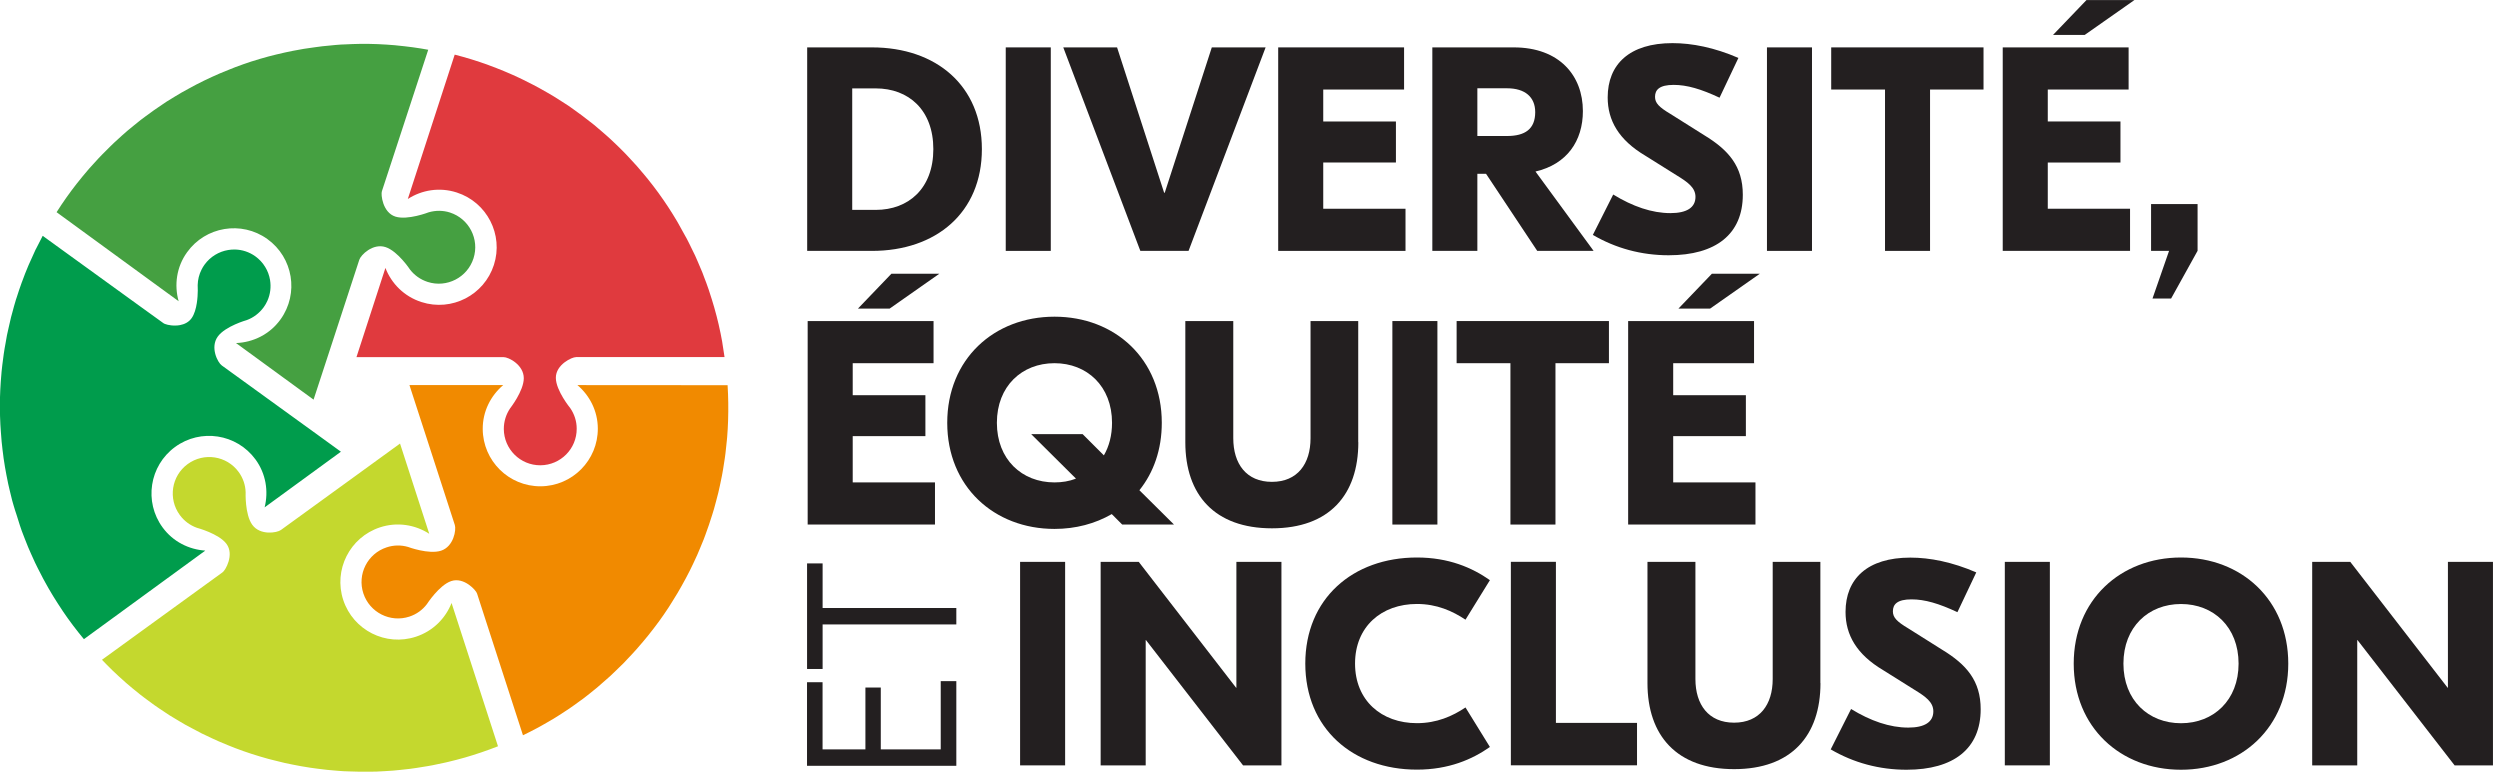
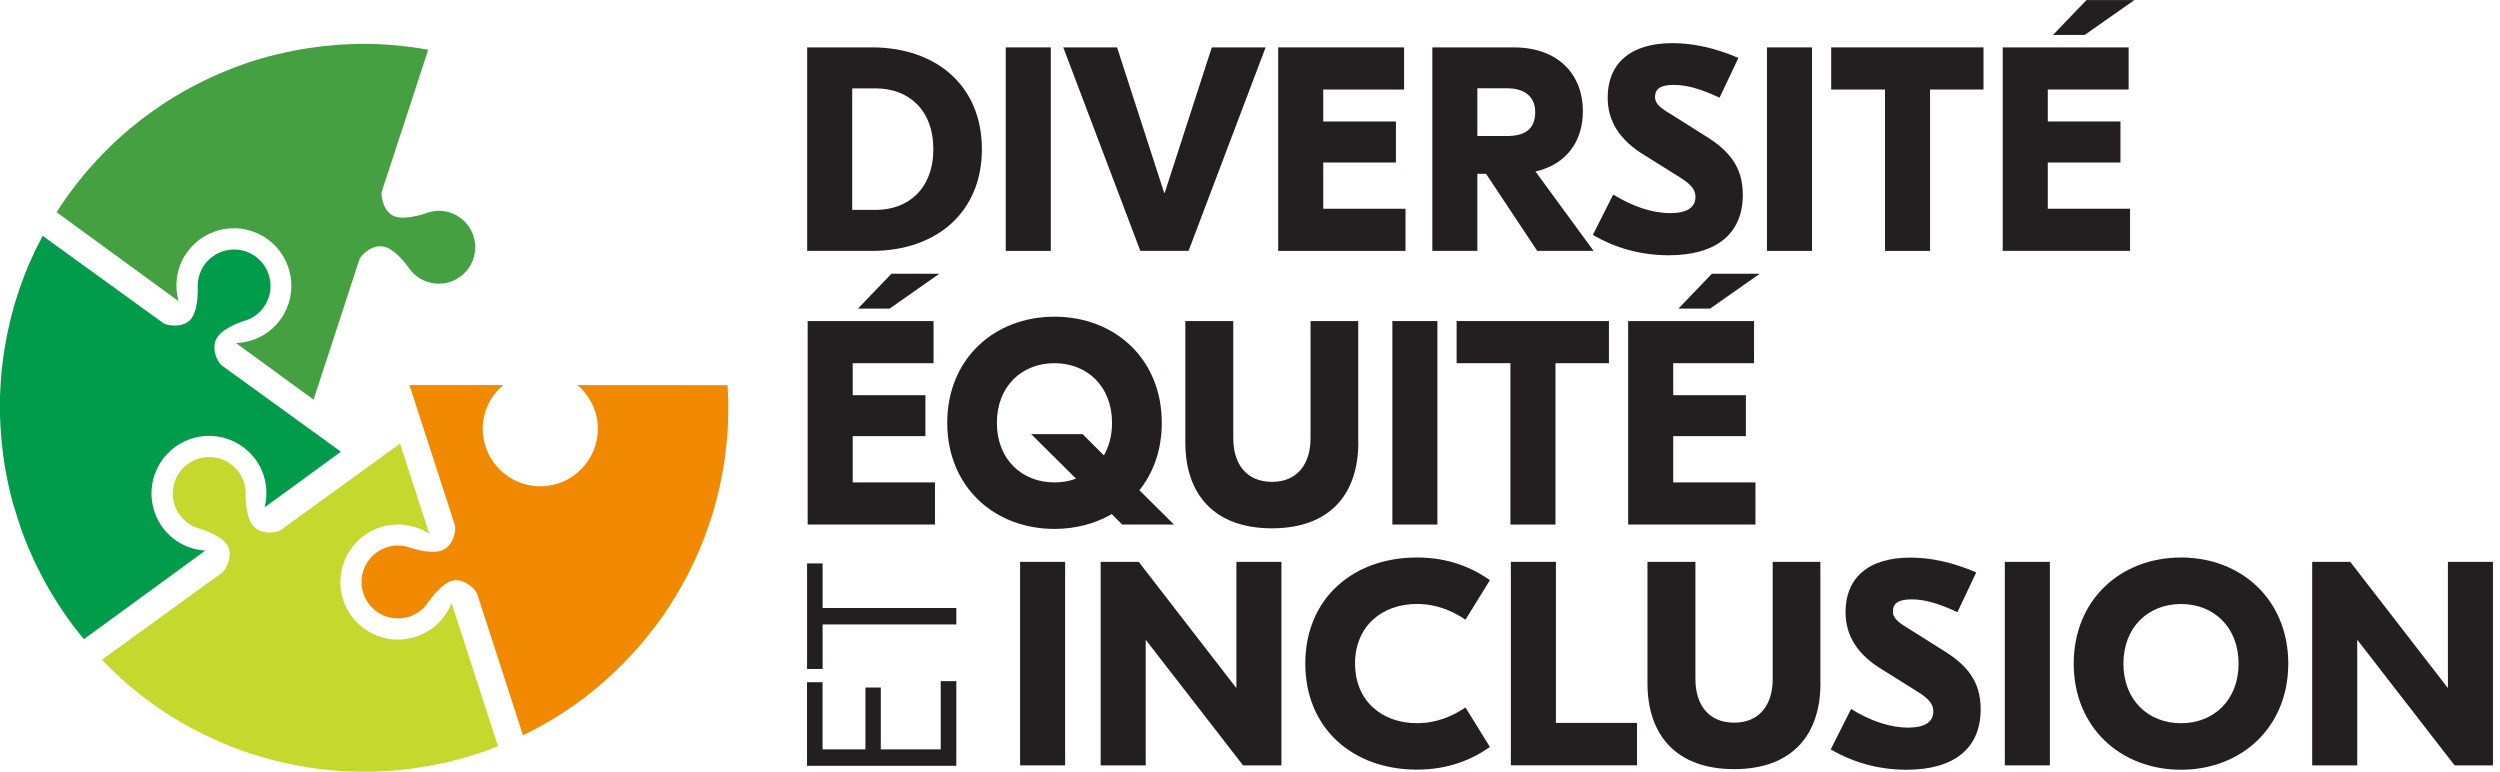
<svg xmlns="http://www.w3.org/2000/svg" width="162" height="50" viewBox="0 0 162 50" fill="none">
  <g clip-path="url(#clip0_5030_4608)">
    <path d="M29.267 39.059C28.876 40.066 28.057 40.896 26.954 41.258C24.996 41.903 22.89 40.839 22.244 38.885C21.599 36.927 22.663 34.821 24.617 34.175C25.734 33.806 26.901 33.998 27.816 34.59L25.922 28.742L24.145 30.033L23.096 30.795L18.205 34.342C17.949 34.533 16.853 34.711 16.346 34.005C15.86 33.331 15.917 31.898 15.917 31.895C15.903 31.437 15.754 30.98 15.463 30.582C14.694 29.529 13.215 29.302 12.161 30.072C11.108 30.841 10.881 32.32 11.651 33.373C11.941 33.771 12.335 34.051 12.764 34.203C12.764 34.203 14.179 34.576 14.676 35.243C15.197 35.945 14.601 36.977 14.417 37.09L12.895 38.193L6.607 42.754C6.824 42.978 7.04 43.201 7.263 43.417C7.281 43.435 7.299 43.453 7.317 43.471C7.579 43.722 7.849 43.967 8.122 44.208C8.136 44.219 8.147 44.233 8.161 44.244C8.434 44.481 8.714 44.712 9.001 44.939C9.019 44.953 9.037 44.967 9.051 44.982C9.32 45.194 9.597 45.397 9.877 45.599C9.916 45.627 9.952 45.655 9.991 45.684C10.236 45.858 10.491 46.024 10.743 46.191C10.821 46.244 10.899 46.297 10.977 46.347C11.182 46.475 11.392 46.599 11.601 46.723C11.739 46.804 11.874 46.886 12.012 46.964C12.161 47.046 12.31 47.124 12.463 47.205C12.668 47.315 12.874 47.429 13.083 47.532C13.165 47.571 13.25 47.61 13.332 47.649C13.608 47.783 13.889 47.915 14.172 48.039C14.201 48.053 14.232 48.063 14.264 48.078C14.591 48.216 14.913 48.351 15.236 48.475C15.584 48.606 15.935 48.734 16.29 48.847C16.293 48.847 16.3 48.851 16.304 48.851C16.662 48.968 17.02 49.074 17.382 49.174C17.517 49.209 17.651 49.241 17.786 49.276C18.01 49.333 18.23 49.39 18.453 49.44C18.623 49.479 18.793 49.511 18.964 49.546C19.148 49.585 19.336 49.62 19.52 49.652C19.709 49.684 19.9 49.716 20.088 49.745C20.251 49.77 20.414 49.791 20.577 49.812C20.783 49.837 20.985 49.865 21.191 49.886C21.336 49.901 21.482 49.911 21.627 49.925C21.847 49.943 22.063 49.965 22.283 49.975C22.393 49.982 22.5 49.982 22.61 49.986C23.067 50.007 23.521 50.011 23.979 50.004C24.106 50.004 24.234 50.004 24.365 50C24.546 49.993 24.727 49.982 24.908 49.972C25.096 49.961 25.284 49.95 25.472 49.936C25.628 49.922 25.784 49.908 25.94 49.89C26.156 49.869 26.372 49.847 26.585 49.819C26.72 49.801 26.851 49.784 26.983 49.762C27.227 49.727 27.472 49.688 27.713 49.645C27.816 49.628 27.922 49.61 28.025 49.589C28.309 49.535 28.593 49.475 28.869 49.411C28.933 49.397 29 49.383 29.064 49.365C29.405 49.284 29.749 49.195 30.086 49.099C30.089 49.099 30.096 49.099 30.1 49.096C30.838 48.883 31.561 48.638 32.27 48.358L29.259 39.066L29.267 39.059Z" fill="#C4D82E" />
    <path d="M47.141 24.961L37.417 24.954C38.215 25.635 38.732 26.631 38.739 27.763C38.75 29.823 37.087 31.501 35.03 31.512C32.969 31.522 31.292 29.859 31.281 27.802C31.274 26.656 31.799 25.642 32.608 24.954H26.532L27.209 27.039L27.61 28.273L29.472 34.019C29.575 34.321 29.405 35.416 28.578 35.686C27.788 35.941 26.444 35.445 26.44 35.441C26 35.313 25.518 35.313 25.05 35.47C23.812 35.877 23.138 37.215 23.546 38.452C23.954 39.69 25.291 40.364 26.529 39.956C26.997 39.803 27.383 39.516 27.66 39.151C27.66 39.151 28.451 37.92 29.238 37.654C30.068 37.374 30.866 38.261 30.916 38.47L31.494 40.258L33.888 47.645C34.168 47.51 34.445 47.372 34.721 47.223C34.742 47.212 34.767 47.202 34.789 47.188C35.108 47.014 35.427 46.836 35.739 46.648C35.753 46.638 35.771 46.631 35.785 46.624C36.097 46.436 36.402 46.241 36.704 46.038C36.721 46.028 36.743 46.014 36.761 46.003C37.044 45.812 37.324 45.613 37.601 45.407C37.64 45.379 37.679 45.354 37.718 45.326C37.959 45.145 38.197 44.957 38.431 44.765C38.505 44.705 38.58 44.648 38.651 44.588C38.835 44.432 39.02 44.272 39.201 44.109C39.321 44.003 39.442 43.9 39.559 43.793C39.683 43.68 39.803 43.559 39.928 43.439C40.098 43.276 40.265 43.116 40.431 42.949C40.495 42.886 40.555 42.815 40.619 42.747C40.832 42.524 41.045 42.3 41.251 42.066C41.272 42.041 41.293 42.017 41.314 41.992C41.548 41.726 41.775 41.46 41.992 41.19C42.226 40.899 42.453 40.605 42.673 40.304C42.673 40.3 42.68 40.297 42.683 40.293C42.907 39.988 43.116 39.679 43.322 39.367C43.396 39.25 43.471 39.133 43.545 39.013C43.669 38.818 43.79 38.626 43.903 38.431C43.992 38.282 44.077 38.13 44.162 37.981C44.255 37.814 44.347 37.651 44.435 37.484C44.524 37.314 44.613 37.144 44.701 36.973C44.776 36.824 44.847 36.675 44.918 36.526C45.006 36.339 45.095 36.154 45.177 35.966C45.237 35.835 45.29 35.7 45.347 35.565C45.432 35.363 45.517 35.161 45.599 34.955C45.638 34.852 45.673 34.75 45.712 34.65C45.872 34.221 46.017 33.792 46.152 33.356C46.191 33.232 46.23 33.111 46.265 32.987C46.315 32.813 46.358 32.636 46.407 32.462C46.457 32.281 46.503 32.1 46.549 31.916C46.585 31.763 46.617 31.611 46.652 31.455C46.698 31.242 46.744 31.033 46.783 30.82C46.808 30.689 46.829 30.558 46.854 30.423C46.897 30.178 46.936 29.933 46.968 29.692C46.982 29.586 46.996 29.483 47.01 29.377C47.046 29.089 47.078 28.802 47.102 28.518C47.109 28.451 47.117 28.384 47.12 28.32C47.148 27.968 47.17 27.617 47.18 27.266C47.18 27.263 47.18 27.256 47.18 27.252C47.205 26.486 47.195 25.72 47.148 24.957L47.141 24.961Z" fill="#F18A00" />
-     <path d="M37.307 23.138H39.183H46.95C46.907 22.829 46.861 22.521 46.808 22.216C46.804 22.191 46.801 22.166 46.797 22.141C46.734 21.783 46.659 21.425 46.578 21.07C46.574 21.053 46.57 21.035 46.567 21.017C46.485 20.663 46.393 20.311 46.294 19.964C46.287 19.942 46.283 19.921 46.276 19.9C46.184 19.57 46.077 19.244 45.971 18.918C45.957 18.872 45.943 18.829 45.928 18.783C45.833 18.499 45.726 18.215 45.616 17.932C45.584 17.843 45.553 17.754 45.517 17.666C45.428 17.442 45.329 17.219 45.233 16.995C45.169 16.85 45.109 16.701 45.042 16.559C44.971 16.407 44.893 16.254 44.818 16.102C44.715 15.892 44.616 15.68 44.506 15.474C44.464 15.392 44.418 15.314 44.371 15.233C44.226 14.96 44.077 14.69 43.921 14.421C43.903 14.392 43.886 14.364 43.871 14.335C43.691 14.03 43.506 13.732 43.318 13.445C43.116 13.133 42.903 12.828 42.683 12.523C42.683 12.52 42.676 12.516 42.676 12.512C42.456 12.207 42.226 11.913 41.992 11.619C41.903 11.509 41.814 11.406 41.726 11.296C41.58 11.119 41.431 10.945 41.282 10.775C41.169 10.643 41.052 10.516 40.931 10.392C40.804 10.253 40.672 10.115 40.545 9.977C40.41 9.838 40.275 9.704 40.14 9.569C40.023 9.452 39.903 9.338 39.782 9.225C39.633 9.083 39.484 8.941 39.328 8.806C39.222 8.71 39.108 8.615 38.998 8.519C38.832 8.377 38.669 8.232 38.498 8.093C38.413 8.022 38.328 7.959 38.239 7.891C37.881 7.607 37.516 7.334 37.144 7.072C37.037 6.997 36.934 6.919 36.828 6.848C36.679 6.746 36.523 6.65 36.37 6.554C36.214 6.451 36.055 6.348 35.895 6.253C35.76 6.171 35.626 6.093 35.491 6.015C35.303 5.905 35.115 5.799 34.927 5.696C34.81 5.632 34.689 5.568 34.572 5.508C34.352 5.394 34.133 5.281 33.913 5.174C33.817 5.128 33.721 5.082 33.625 5.036C33.363 4.912 33.1 4.795 32.838 4.685C32.778 4.66 32.714 4.632 32.654 4.607C32.327 4.472 32.001 4.345 31.671 4.224C31.668 4.224 31.66 4.22 31.657 4.217C30.937 3.954 30.206 3.731 29.465 3.54L26.426 12.895C27.334 12.307 28.486 12.115 29.596 12.473C31.558 13.105 32.636 15.204 32.005 17.166C31.373 19.127 29.274 20.205 27.312 19.574C26.195 19.215 25.365 18.378 24.975 17.361L23.099 23.142H25.294H26.592H32.632C32.952 23.138 33.941 23.638 33.941 24.507C33.941 25.337 33.051 26.465 33.051 26.468C32.795 26.848 32.647 27.305 32.647 27.798C32.654 29.103 33.714 30.157 35.019 30.15C36.324 30.143 37.378 29.082 37.37 27.777C37.37 27.284 37.215 26.83 36.956 26.451C36.956 26.451 36.026 25.319 36.019 24.489C36.009 23.613 37.097 23.127 37.314 23.145L37.307 23.138Z" fill="#E03A3E" />
    <path d="M29.171 13.775C28.703 13.623 28.22 13.63 27.78 13.757C27.78 13.757 26.415 14.286 25.624 14.037C24.791 13.775 24.667 12.59 24.748 12.388L25.333 10.604L27.749 3.224C27.444 3.167 27.135 3.117 26.826 3.075C26.802 3.071 26.777 3.068 26.752 3.064C26.39 3.015 26.029 2.976 25.667 2.94C25.649 2.94 25.631 2.94 25.614 2.933C25.252 2.901 24.89 2.88 24.528 2.862C24.507 2.862 24.486 2.862 24.461 2.859C24.117 2.844 23.776 2.841 23.432 2.844C23.383 2.844 23.337 2.844 23.291 2.844C22.989 2.848 22.688 2.862 22.383 2.876C22.29 2.88 22.195 2.883 22.099 2.887C21.858 2.901 21.616 2.926 21.372 2.951C21.212 2.965 21.056 2.976 20.897 2.997C20.726 3.015 20.56 3.043 20.389 3.064C20.159 3.096 19.925 3.125 19.694 3.164C19.606 3.178 19.513 3.199 19.425 3.213C19.12 3.266 18.815 3.323 18.513 3.391C18.481 3.398 18.449 3.405 18.418 3.412C18.073 3.49 17.73 3.571 17.396 3.66C17.038 3.756 16.68 3.862 16.322 3.976C16.318 3.976 16.311 3.976 16.307 3.979C15.949 4.096 15.598 4.22 15.247 4.352C15.116 4.401 14.988 4.455 14.857 4.508C14.644 4.593 14.431 4.678 14.222 4.767C14.062 4.834 13.906 4.909 13.747 4.979C13.573 5.057 13.403 5.139 13.232 5.221C13.059 5.306 12.888 5.391 12.718 5.479C12.573 5.558 12.424 5.636 12.282 5.714C12.101 5.813 11.92 5.912 11.743 6.011C11.615 6.082 11.495 6.16 11.367 6.235C11.179 6.348 10.991 6.462 10.806 6.579C10.714 6.639 10.626 6.7 10.537 6.76C10.158 7.012 9.782 7.274 9.42 7.547C9.317 7.625 9.211 7.7 9.111 7.778C8.969 7.888 8.827 8.005 8.689 8.118C8.544 8.235 8.398 8.356 8.253 8.476C8.136 8.579 8.015 8.682 7.898 8.788C7.735 8.934 7.576 9.076 7.419 9.225C7.32 9.317 7.224 9.409 7.129 9.505C6.951 9.679 6.778 9.852 6.604 10.03C6.529 10.104 6.458 10.182 6.384 10.26C6.185 10.47 5.994 10.682 5.802 10.899C5.76 10.948 5.714 10.998 5.671 11.051C5.444 11.317 5.217 11.59 5.001 11.867C5.001 11.87 4.994 11.874 4.99 11.878C4.518 12.48 4.075 13.105 3.667 13.75L11.576 19.52C11.282 18.471 11.434 17.304 12.119 16.35C13.318 14.676 15.648 14.289 17.322 15.488C18.996 16.687 19.382 19.017 18.183 20.691C17.485 21.666 16.403 22.188 15.293 22.23L20.319 25.897L21.003 23.808L21.407 22.574L23.283 16.832C23.379 16.527 24.159 15.743 24.986 16.013C25.777 16.272 26.571 17.467 26.571 17.471C26.851 17.832 27.241 18.116 27.71 18.268C28.951 18.669 30.281 17.985 30.682 16.744C31.082 15.502 30.398 14.172 29.157 13.771L29.171 13.775Z" fill="#45A041" />
    <path d="M22.095 29.274L21.205 28.628L20.315 27.983L19.265 27.224L14.371 23.681C14.108 23.496 13.601 22.514 14.112 21.808C14.601 21.134 15.981 20.744 15.985 20.744C16.201 20.666 16.403 20.556 16.591 20.414C16.779 20.272 16.946 20.102 17.091 19.904C17.187 19.772 17.265 19.63 17.329 19.489C17.52 19.059 17.573 18.591 17.499 18.144C17.449 17.846 17.343 17.556 17.183 17.297C17.024 17.034 16.807 16.8 16.545 16.609C16.148 16.325 15.69 16.18 15.236 16.169C15.084 16.165 14.935 16.176 14.786 16.201C14.19 16.3 13.63 16.627 13.25 17.155C13.179 17.254 13.115 17.361 13.062 17.467C12.899 17.786 12.817 18.13 12.81 18.474C12.81 18.474 12.846 19.045 12.754 19.637C12.7 19.992 12.598 20.358 12.42 20.613C12.232 20.882 11.948 21.014 11.661 21.067C11.566 21.085 11.47 21.095 11.374 21.095C11.282 21.095 11.19 21.095 11.104 21.085C10.934 21.067 10.785 21.031 10.69 20.992C10.64 20.975 10.604 20.953 10.583 20.936L9.821 20.386L9.058 19.836L2.766 15.282C2.621 15.555 2.479 15.832 2.341 16.112C2.334 16.123 2.33 16.134 2.323 16.144C2.316 16.155 2.312 16.165 2.305 16.176C2.149 16.506 2 16.836 1.855 17.173C1.848 17.19 1.841 17.205 1.834 17.222C1.692 17.556 1.56 17.893 1.436 18.237C1.429 18.258 1.419 18.279 1.412 18.297C1.294 18.62 1.185 18.946 1.082 19.272C1.068 19.318 1.05 19.361 1.036 19.407C0.947 19.694 0.869 19.985 0.791 20.279C0.766 20.372 0.741 20.46 0.716 20.553C0.656 20.787 0.606 21.024 0.553 21.262C0.521 21.418 0.482 21.57 0.45 21.727C0.418 21.893 0.39 22.06 0.362 22.23C0.319 22.461 0.277 22.691 0.245 22.922C0.231 23.014 0.223 23.103 0.209 23.195C0.167 23.5 0.128 23.808 0.099 24.117C0.096 24.149 0.096 24.181 0.092 24.216C0.06 24.567 0.035 24.918 0.018 25.262C-9.24386e-06 25.635 -0.011 26.007 -0.007 26.38C-0.007 26.387 -0.007 26.39 -0.007 26.394C-0.007 26.77 0.007 27.146 0.025 27.518C0.032 27.656 0.043 27.795 0.053 27.937C0.067 28.167 0.085 28.394 0.106 28.621C0.113 28.706 0.124 28.795 0.135 28.88C0.145 28.965 0.152 29.054 0.163 29.139C0.174 29.235 0.188 29.327 0.199 29.419C0.209 29.511 0.22 29.607 0.234 29.699C0.262 29.891 0.291 30.079 0.323 30.267C0.351 30.43 0.379 30.593 0.411 30.753C0.45 30.955 0.489 31.157 0.532 31.359C0.564 31.501 0.599 31.643 0.631 31.785C0.681 31.997 0.731 32.21 0.787 32.423C0.816 32.529 0.848 32.632 0.876 32.735C0.936 32.955 1.011 33.171 1.082 33.388C1.149 33.604 1.213 33.824 1.287 34.04C1.33 34.161 1.369 34.285 1.412 34.406C1.472 34.576 1.543 34.742 1.607 34.913C1.674 35.087 1.741 35.264 1.816 35.438C1.876 35.583 1.94 35.725 2.004 35.87C2.092 36.069 2.181 36.268 2.273 36.463C2.33 36.583 2.39 36.704 2.451 36.824C2.561 37.044 2.674 37.264 2.791 37.484C2.841 37.576 2.89 37.672 2.944 37.764C3.082 38.016 3.227 38.268 3.376 38.513C3.412 38.569 3.444 38.626 3.479 38.683C3.664 38.981 3.855 39.279 4.05 39.569C4.05 39.569 4.05 39.573 4.054 39.577C4.054 39.577 4.054 39.58 4.057 39.584C4.486 40.218 4.947 40.828 5.437 41.417L13.303 35.679C12.243 35.608 11.214 35.104 10.537 34.179C9.32 32.519 9.679 30.182 11.342 28.965C13.002 27.749 15.335 28.107 16.555 29.77C17.236 30.699 17.407 31.838 17.148 32.877L22.092 29.27L22.095 29.274Z" fill="#009C4C" />
    <path d="M63.626 9.664C63.626 13.771 60.668 16.258 56.505 16.258H52.305V3.071H56.505C60.668 3.071 63.626 5.558 63.626 9.664ZM55.224 5.728V13.601H56.749C58.877 13.601 60.48 12.207 60.48 9.664C60.48 7.122 58.877 5.728 56.749 5.728H55.224Z" fill="#231F20" />
    <path d="M68.091 16.258H65.172V3.071H68.091V16.258Z" fill="#231F20" />
    <path d="M77.022 16.258H73.894L68.9 3.071H72.386L75.436 12.491H75.475L78.525 3.071H82.012L77.018 16.258H77.022Z" fill="#231F20" />
    <path d="M91.077 13.527V16.258H82.827V3.071H90.984V5.802H85.746V7.873H90.456V10.53H85.746V13.527H91.077Z" fill="#231F20" />
    <path d="M96.297 11.264H95.733V16.258H92.815V3.071H98.088C101.046 3.071 102.571 4.898 102.571 7.196C102.571 9.136 101.536 10.643 99.5 11.115L103.266 16.258H99.613L96.297 11.264ZM95.733 8.813H97.656C98.823 8.813 99.482 8.363 99.482 7.267C99.482 6.288 98.823 5.721 97.656 5.721H95.733V8.81V8.813Z" fill="#231F20" />
    <path d="M112.651 3.749L111.427 6.331C110.221 5.767 109.317 5.501 108.452 5.501C107.529 5.501 107.246 5.82 107.246 6.274C107.246 6.671 107.49 6.934 108.246 7.384L110.431 8.76C112.012 9.721 112.934 10.775 112.934 12.622C112.934 15.165 111.2 16.541 108.132 16.541C106.363 16.541 104.703 16.091 103.217 15.222L104.536 12.605C105.799 13.378 107.04 13.81 108.246 13.81C109.299 13.81 109.867 13.452 109.867 12.757C109.867 12.154 109.359 11.796 108.622 11.346L106.607 10.083C104.894 9.065 104.178 7.803 104.178 6.316C104.178 4.167 105.589 2.795 108.377 2.795C109.64 2.795 111.09 3.078 112.654 3.756L112.651 3.749Z" fill="#231F20" />
    <path d="M117.417 16.258H114.499V3.071H117.417V16.258Z" fill="#231F20" />
    <path d="M128.532 5.802H125.067V16.258H122.149V5.802H118.662V3.071H128.532V5.802Z" fill="#231F20" />
    <path d="M132.696 13.527H138.027V16.258H129.777V3.071H137.934V5.802H132.696V7.873H137.406V10.53H132.696V13.527ZM135.09 2.263H133.037L135.204 0.004H138.31L135.09 2.263Z" fill="#231F20" />
-     <path d="M142.4 16.258L140.687 19.347H139.481L140.555 16.258H139.389V13.225H142.403V16.258H142.4Z" fill="#231F20" />
    <path d="M55.256 31.26H60.587V33.991H52.337V20.804H60.494V23.535H55.256V25.607H59.966V28.263H55.256V31.26ZM57.65 19.996H55.596L57.764 17.737H60.87L57.65 19.996Z" fill="#231F20" />
    <path d="M72.719 33.991L72.042 33.313C70.968 33.934 69.705 34.274 68.332 34.274C64.413 34.274 61.381 31.526 61.381 27.398C61.381 23.269 64.413 20.521 68.332 20.521C72.251 20.521 75.284 23.269 75.284 27.398C75.284 29.132 74.755 30.618 73.833 31.767L76.075 33.991H72.723H72.719ZM69.723 31.015L66.822 28.132H70.155L71.531 29.508C71.872 28.922 72.06 28.206 72.06 27.398C72.06 25.025 70.439 23.535 68.329 23.535C66.219 23.535 64.598 25.025 64.598 27.398C64.598 29.77 66.219 31.26 68.329 31.26C68.818 31.26 69.29 31.185 69.723 31.015Z" fill="#231F20" />
    <path d="M88.02 28.66C88.02 32.068 86.136 34.235 82.423 34.235C78.71 34.235 76.809 32.068 76.809 28.66V20.804H79.916V28.398C79.916 30.054 80.763 31.224 82.419 31.224C84.076 31.224 84.923 30.058 84.923 28.398V20.804H88.013V28.66H88.02Z" fill="#231F20" />
    <path d="M93.144 33.991H90.226V20.804H93.144V33.991Z" fill="#231F20" />
    <path d="M104.259 23.535H100.794V33.991H97.876V23.535H94.389V20.804H104.259V23.535Z" fill="#231F20" />
    <path d="M108.423 31.26H113.754V33.991H105.504V20.804H113.662V23.535H108.423V25.607H113.133V28.263H108.423V31.26ZM110.817 19.996H108.764L110.931 17.737H114.037L110.817 19.996Z" fill="#231F20" />
    <path d="M69.02 49.596H66.102V36.409H69.02V49.596Z" fill="#231F20" />
    <path d="M83.037 49.596H80.55L74.259 41.477H74.241V49.596H71.322V36.409H73.791L80.1 44.567H80.118V36.409H83.037V49.596Z" fill="#231F20" />
    <path d="M84.583 43.003C84.583 38.8 87.654 36.126 91.818 36.126C93.871 36.126 95.397 36.785 96.546 37.594L94.964 40.155C94.116 39.591 93.098 39.137 91.818 39.137C89.52 39.137 87.807 40.605 87.807 42.999C87.807 45.393 89.52 46.861 91.818 46.861C93.098 46.861 94.116 46.411 94.964 45.843L96.546 48.404C95.397 49.213 93.871 49.872 91.818 49.872C87.654 49.872 84.583 47.198 84.583 42.995V43.003Z" fill="#231F20" />
    <path d="M100.823 46.843H106.079V49.592H97.904V36.406H100.823V46.843Z" fill="#231F20" />
    <path d="M117.967 44.265C117.967 47.673 116.084 49.84 112.371 49.84C108.657 49.84 106.756 47.673 106.756 44.265V36.409H109.863V44.003C109.863 45.659 110.711 46.829 112.367 46.829C114.023 46.829 114.871 45.663 114.871 44.003V36.409H117.96V44.265H117.967Z" fill="#231F20" />
    <path d="M128.064 37.087L126.841 39.669C125.635 39.105 124.73 38.839 123.865 38.839C122.943 38.839 122.659 39.158 122.659 39.612C122.659 40.009 122.904 40.272 123.659 40.722L125.844 42.098C127.426 43.059 128.348 44.113 128.348 45.96C128.348 48.503 126.614 49.879 123.546 49.879C121.776 49.879 120.116 49.429 118.63 48.56L119.95 45.943C121.212 46.716 122.454 47.148 123.659 47.148C124.713 47.148 125.28 46.79 125.28 46.095C125.28 45.492 124.773 45.134 124.035 44.684L122.021 43.421C120.308 42.403 119.591 41.141 119.591 39.655C119.591 37.505 121.003 36.133 123.791 36.133C125.053 36.133 126.504 36.416 128.068 37.094L128.064 37.087Z" fill="#231F20" />
    <path d="M132.831 49.596H129.912V36.409H132.831V49.596Z" fill="#231F20" />
    <path d="M148.28 43.003C148.28 47.127 145.248 49.879 141.329 49.879C137.41 49.879 134.377 47.131 134.377 43.003C134.377 38.874 137.41 36.126 141.329 36.126C145.248 36.126 148.28 38.874 148.28 43.003ZM137.598 43.003C137.598 45.375 139.218 46.865 141.329 46.865C143.439 46.865 145.06 45.375 145.06 43.003C145.06 40.63 143.439 39.14 141.329 39.14C139.218 39.14 137.598 40.63 137.598 43.003Z" fill="#231F20" />
    <path d="M161.544 49.596H159.058L152.766 41.477H152.749V49.596H149.83V36.409H152.298L158.608 44.567H158.625V36.409H161.544V49.596Z" fill="#231F20" />
    <path d="M60.962 44.138H61.97V49.624H52.295V44.208H53.302V48.56H56.079V44.552H57.075V48.56H60.959V44.138H60.962Z" fill="#231F20" />
    <path d="M53.305 36.512V39.399H61.97V40.463H53.305V43.35H52.298V36.509H53.305V36.512Z" fill="#231F20" />
  </g>
  <defs>
    <clipPath id="clip0_5030_4608">
      <rect width="161.544" height="50" fill="white" />
    </clipPath>
  </defs>
</svg>